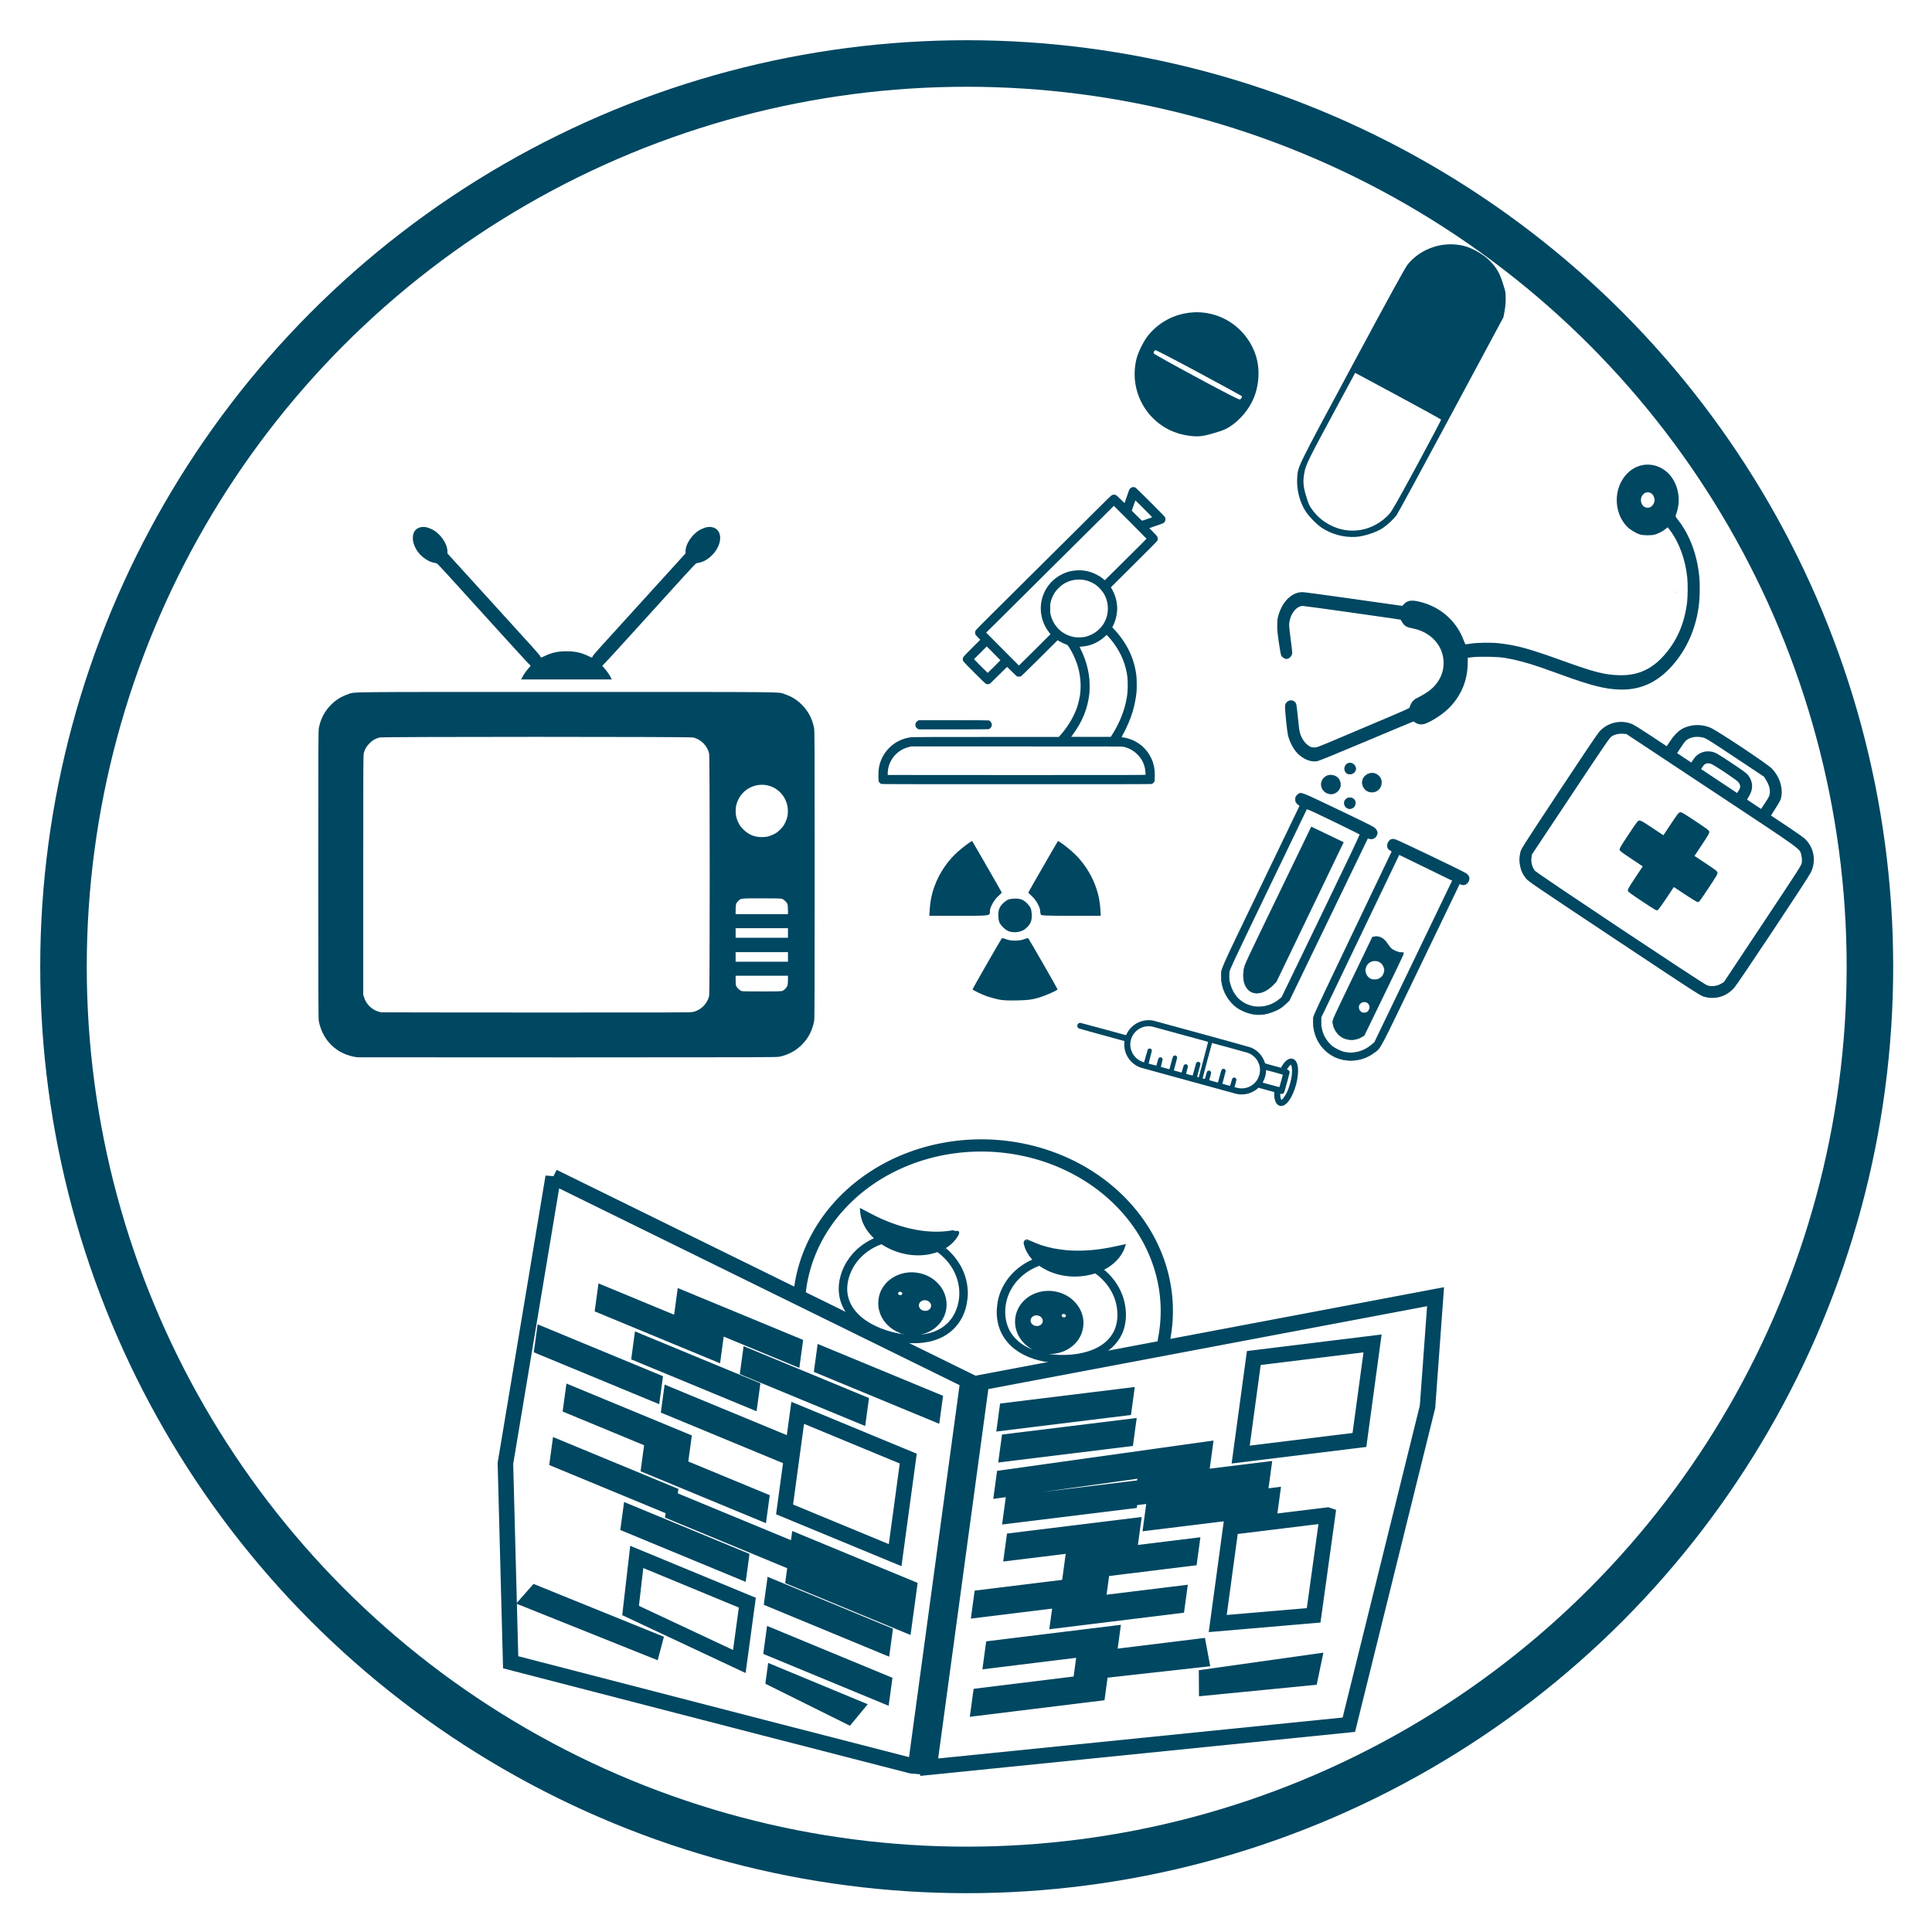
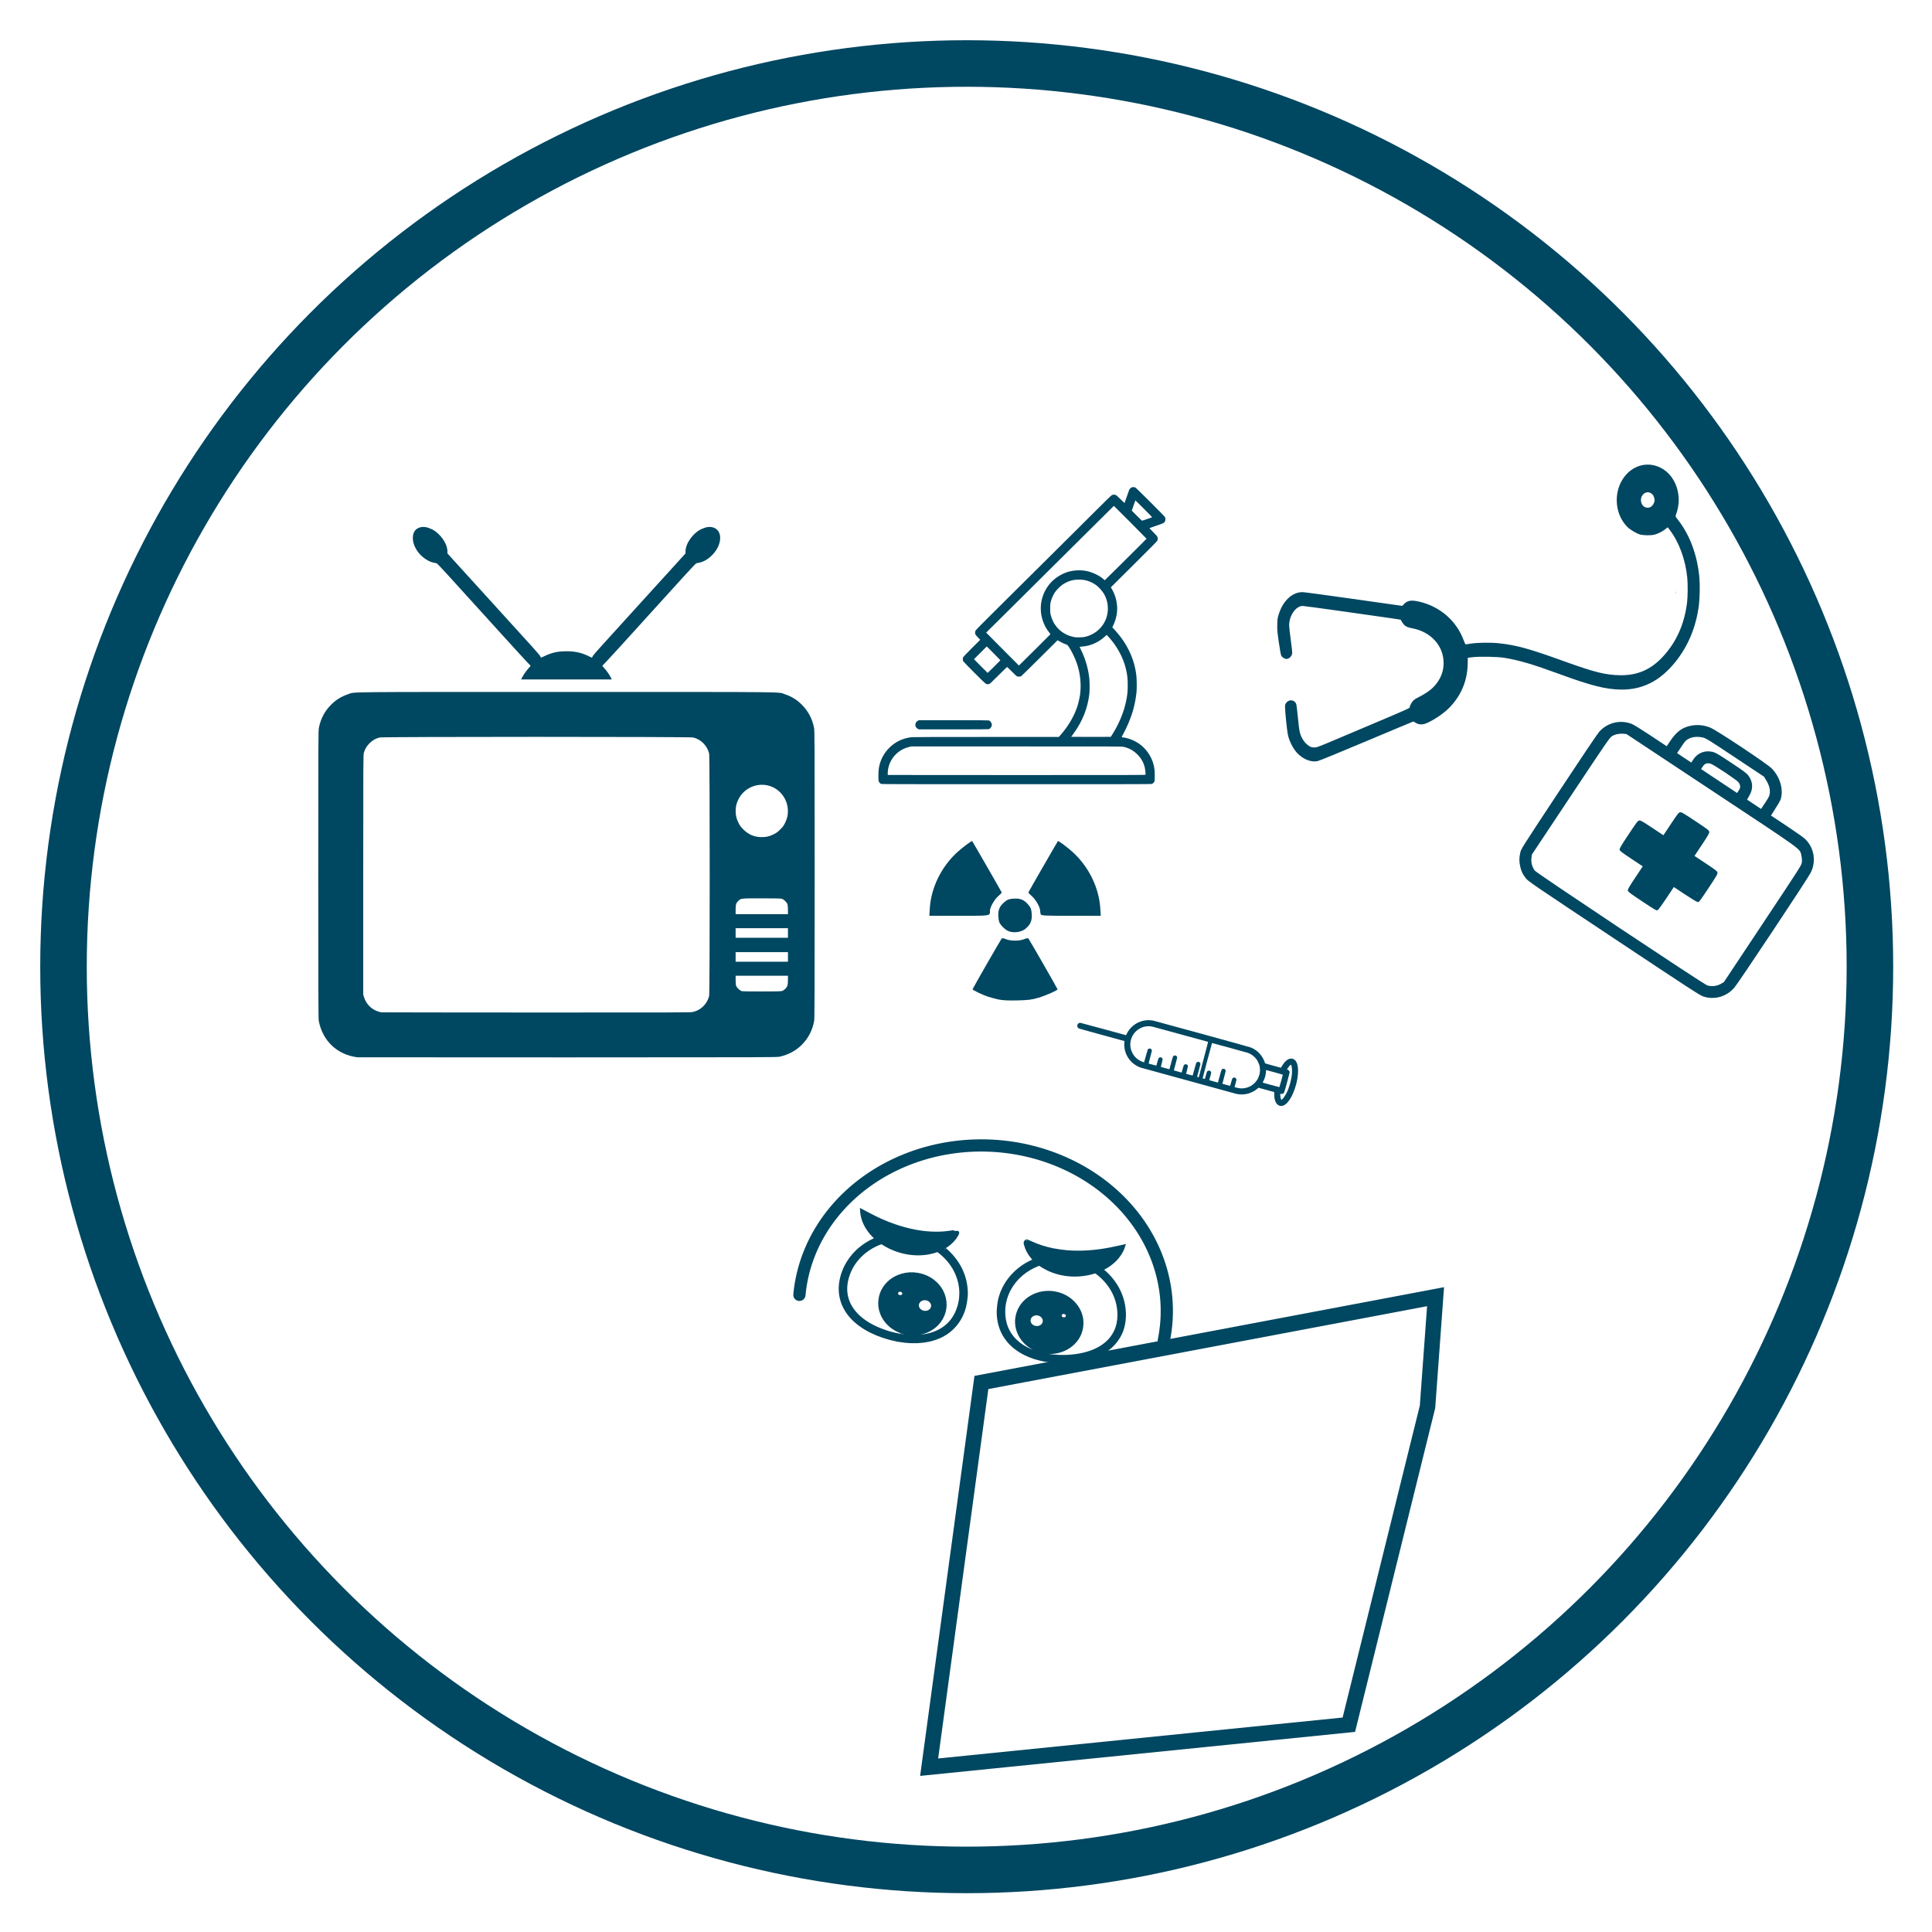
<svg xmlns="http://www.w3.org/2000/svg" xmlns:ns1="http://sodipodi.sourceforge.net/DTD/sodipodi-0.dtd" xmlns:ns2="http://www.inkscape.org/namespaces/inkscape" xmlns:xlink="http://www.w3.org/1999/xlink" version="1.1" id="svg132" width="460" height="460" viewBox="0 0 460 460" ns1:docname="tv e giornale.svg" xml:space="preserve" ns2:version="1.2.2 (732a01da63, 2022-12-09)" ns2:export-filename="2.png" ns2:export-xdpi="150" ns2:export-ydpi="150">
  <defs id="defs136">
    <linearGradient ns2:collect="always" id="linearGradient6195">
      <stop style="stop-color:#000000;stop-opacity:1;" offset="0" id="stop6191" />
      <stop style="stop-color:#000000;stop-opacity:0;" offset="1" id="stop6193" />
    </linearGradient>
    <style type="text/css" id="style302">
    .fil0 {fill:#1B1C1F}
    .fil1 {fill:#1B1C1F;fill-rule:nonzero}
  </style>
    <linearGradient ns2:collect="always" xlink:href="#linearGradient6195" id="linearGradient6197" x1="183.03" y1="638.076" x2="1859.285" y2="638.076" gradientUnits="userSpaceOnUse" />
    <pattern id="EMFhbasepattern" patternUnits="userSpaceOnUse" width="6" height="6" x="0" y="0" />
    <pattern id="EMFhbasepattern-6" patternUnits="userSpaceOnUse" width="6" height="6" x="0" y="0" />
    <pattern id="EMFhbasepattern-9" patternUnits="userSpaceOnUse" width="6" height="6" x="0" y="0" />
    <pattern id="EMFhbasepattern-8" patternUnits="userSpaceOnUse" width="6" height="6" x="0" y="0" />
    <pattern id="EMFhbasepattern-68" patternUnits="userSpaceOnUse" width="6" height="6" x="0" y="0" />
    <pattern id="EMFhbasepattern-4" patternUnits="userSpaceOnUse" width="6" height="6" x="0" y="0" />
    <pattern id="EMFhbasepattern-46" patternUnits="userSpaceOnUse" width="6" height="6" x="0" y="0" />
    <pattern id="EMFhbasepattern-3" patternUnits="userSpaceOnUse" width="6" height="6" x="0" y="0" />
    <linearGradient ns2:collect="always" xlink:href="#linearGradient1415" id="linearGradient1020" gradientUnits="userSpaceOnUse" x1="183.03" y1="638.076" x2="1859.285" y2="638.076" gradientTransform="matrix(0.115,0.055,-0.055,0.115,314.144,173.05)" />
    <linearGradient ns2:collect="always" id="linearGradient1415">
      <stop style="stop-color:#004761;stop-opacity:1;" offset="0" id="stop1411" />
      <stop style="stop-color:#000000;stop-opacity:0;" offset="1" id="stop1413" />
    </linearGradient>
    <pattern id="EMFhbasepattern-67" patternUnits="userSpaceOnUse" width="6" height="6" x="0" y="0" />
  </defs>
  <ns1:namedview id="namedview134" pagecolor="#ffffff" bordercolor="#000000" borderopacity="0.25" ns2:showpageshadow="2" ns2:pageopacity="0.0" ns2:pagecheckerboard="0" ns2:deskcolor="#d1d1d1" showgrid="false" ns2:zoom="0.61135275" ns2:cx="129.22163" ns2:cy="409.74707" ns2:window-width="1388" ns2:window-height="1040" ns2:window-x="279" ns2:window-y="12" ns2:window-maximized="0" ns2:current-layer="layer1" />
  <g ns2:groupmode="layer" id="layer2" ns2:label="Image 1">
    <path style="fill:#004761;fill-opacity:1;stroke-width:0.088" d="m 85.08,251.734 c -4.795,-0.607 -8.281,-3.906 -9.189,-8.696 -0.089,-0.472 -0.112,-7.45 -0.112,-34.81 0,-32.514 0.008,-34.258 0.157,-34.99 0.44,-2.161 1.393,-3.95 2.909,-5.464 1.185,-1.182 2.427,-1.946 4.051,-2.49 1.721,-0.576 -2.573,-0.532 51.978,-0.532 54.551,0 50.258,-0.044 51.978,0.532 1.624,0.544 2.866,1.308 4.051,2.49 1.517,1.514 2.469,3.302 2.909,5.464 0.149,0.732 0.157,2.476 0.157,34.99 0,27.36 -0.022,34.338 -0.112,34.81 -0.443,2.336 -1.397,4.174 -2.982,5.749 -1.407,1.398 -3.053,2.284 -5.198,2.8 -0.63,0.152 -2.783,0.159 -50.496,0.169 -27.411,0.006 -49.957,-0.004 -50.102,-0.022 z m 79.847,-10.778 c 1.906,-0.4 3.443,-1.897 3.917,-3.816 0.178,-0.719 0.178,-57.016 0,-57.735 -0.466,-1.886 -1.957,-3.38 -3.808,-3.817 -0.826,-0.195 -73.795,-0.196 -74.621,-6.8e-4 -0.97,0.229 -1.674,0.625 -2.406,1.354 -0.704,0.701 -1.076,1.314 -1.364,2.249 -0.155,0.502 -0.161,1.624 -0.161,29.082 v 28.561 l 0.195,0.614 c 0.52,1.642 1.76,2.883 3.403,3.406 0.241,0.077 0.557,0.155 0.702,0.175 0.145,0.019 16.748,0.04 36.896,0.047 31.92,0.01 36.712,-0.005 37.247,-0.117 z m 21.51,-5.108 c 0.46,-0.246 0.938,-0.801 1.07,-1.241 0.056,-0.187 0.102,-0.779 0.102,-1.317 v -0.977 h -6.23 -6.23 l 0.002,1.075 c 0.002,0.852 0.035,1.148 0.163,1.429 0.202,0.446 0.881,1.05 1.308,1.166 0.202,0.054 2.061,0.083 4.888,0.074 4.529,-0.014 4.565,-0.016 4.926,-0.209 z m 1.172,-8.01 v -1.141 h -6.23 -6.23 v 1.141 1.141 h 6.23 6.23 z m 0,-5.703 v -1.141 h -6.23 -6.23 v 1.141 1.141 h 6.23 6.23 z m -6.8e-4,-5.462 c 0,-0.543 -0.044,-1.145 -0.096,-1.338 -0.126,-0.462 -0.869,-1.193 -1.361,-1.34 -0.265,-0.079 -1.541,-0.108 -4.788,-0.108 -4.939,0 -4.952,6.8e-4 -5.559,0.591 -0.543,0.527 -0.651,0.876 -0.653,2.107 l -0.002,1.075 h 6.23 6.23 z m -4.869,-17.482 c 0.338,-0.07 0.989,-0.313 1.448,-0.54 0.69,-0.341 0.963,-0.541 1.591,-1.169 0.637,-0.637 0.821,-0.889 1.156,-1.587 0.535,-1.112 0.713,-1.961 0.652,-3.103 -0.152,-2.84 -2.161,-5.228 -4.883,-5.805 -2.782,-0.59 -5.628,0.785 -6.89,3.328 -0.469,0.945 -0.659,1.746 -0.659,2.777 0,1.043 0.189,1.838 0.668,2.808 0.34,0.689 0.542,0.964 1.165,1.587 1.233,1.233 2.62,1.815 4.35,1.827 0.434,0.003 1.066,-0.052 1.404,-0.123 z m -58.403,-37.928 c 0.334,-0.657 1.008,-1.607 1.594,-2.249 0.411,-0.449 0.449,-0.522 0.315,-0.596 -0.12,-0.067 -5.238,-5.639 -7.598,-8.271 -0.262,-0.292 -1.23,-1.361 -2.151,-2.374 -1.641,-1.805 -5.305,-5.842 -9.99,-11.007 -1.294,-1.426 -2.439,-2.619 -2.545,-2.651 -0.106,-0.032 -0.429,-0.101 -0.719,-0.152 -1.177,-0.209 -2.754,-1.267 -3.647,-2.446 -0.918,-1.212 -1.357,-2.455 -1.294,-3.659 0.063,-1.195 0.636,-1.974 1.68,-2.284 0.799,-0.237 1.663,-0.114 2.749,0.391 2.027,0.943 3.796,3.429 3.801,5.339 l 0.001,0.465 2.126,2.343 c 1.169,1.289 2.759,3.036 3.532,3.884 0.773,0.847 2.137,2.348 3.032,3.334 3.697,4.077 9.554,10.527 11.348,12.497 1.055,1.159 1.982,2.245 2.059,2.414 0.077,0.169 0.15,0.322 0.161,0.34 0.011,0.018 0.388,-0.145 0.836,-0.363 1.721,-0.835 3.18,-1.157 5.247,-1.157 2.067,0 3.525,0.321 5.247,1.157 0.449,0.218 0.825,0.381 0.836,0.363 0.011,-0.018 0.084,-0.171 0.161,-0.34 0.077,-0.169 1.004,-1.255 2.059,-2.414 1.794,-1.97 7.651,-8.42 11.348,-12.497 0.895,-0.986 2.259,-2.487 3.032,-3.334 0.773,-0.847 2.362,-2.595 3.532,-3.884 l 2.126,-2.343 6.8e-4,-0.465 c 0.004,-1.91 1.774,-4.396 3.801,-5.339 1.086,-0.505 1.95,-0.628 2.749,-0.391 1.727,0.513 2.21,2.535 1.131,4.742 -0.873,1.786 -2.766,3.359 -4.391,3.648 -0.29,0.051 -0.613,0.12 -0.72,0.152 -0.106,0.032 -1.449,1.442 -2.983,3.134 -1.534,1.691 -4.685,5.163 -7.002,7.714 -2.316,2.551 -4.429,4.882 -4.694,5.179 -2.175,2.432 -7.482,8.21 -7.604,8.278 -0.133,0.075 -0.095,0.147 0.315,0.596 0.587,0.642 1.26,1.592 1.594,2.249 l 0.257,0.505 h -10.795 -10.795 z" id="path882" />
    <g ns2:groupmode="layer" id="layer2-9" ns2:label="Image 1" transform="matrix(0.64,0,0,0.64,80.313,178.284)">
      <g ns2:label="Layer 1" id="layer1-5" transform="matrix(2.245,0.305,-0.305,2.245,-1776.693,-1520.653)" style="fill:#004761;fill-opacity:0;stroke:#004761;stroke-width:2.55;stroke-dasharray:none;stroke-opacity:1">
-         <path ns2:connector-curvature="0" style="fill:#004761;fill-opacity:0;fill-rule:nonzero;stroke:#004761;stroke-width:2.55;stroke-dasharray:none;stroke-opacity:1" d="m 912,624.375 -1.438,47.688 5.248,32.242 42.471,5.039 25,2.938 0.719,-0.031 v -63.875 l -72,-24 z" id="path3880" ns1:nodetypes="ccccccccc" />
        <path ns2:connector-curvature="0" style="fill:#004761;fill-opacity:0;fill-rule:nonzero;stroke:#004761;stroke-width:2.55;stroke-dasharray:none;stroke-opacity:1" d="m 1058.219,624.375 -72,24 v 63.75 l 67.352,-16.188 5.773,-53.469 z" id="path3882" ns1:nodetypes="cccccc" />
-         <path style="fill:#004761;fill-opacity:0;fill-rule:nonzero;stroke:#004761;stroke-width:2.55;stroke-dasharray:none;stroke-opacity:1" d="m 153,85.008 -19,5 v 16 l 19,-5 z m -113,8 v 2 l 19,5 v -2 z m -13,1 v 2 l 19,5 v -2 z m 37,5 v 2 l 19,5 v -2 z m 50,0 -19,5 v 2 l 19,-5 z m -80,2 v 2 l 19,5 v -2 z m 18,0 v 2 l 19,5 v -2 z m -34,1 v 2 l 19,5 v -2 z m 97,2 -19,5 v 2 l 19,-5 z m 13,2 -32,9 v 2 l 32,-9 z m 10,2 -19,5 v 2 l 19,-5 z m -98,1 v 2 l 19,5 v -2 z m 21,0 v 16 l 19,5 v -16 z m -37,2 v 2 l 19,5 v -2 z m 116,1 -19,5 v 2 l 19,-5 z m 9.469,1.938 L 134,118.008 v 16 l 15.426,-3.453 0.043,-16.609 z M 117,114.008 l -19,5 v 2 l 19,-5 z m -79,5 v 2 l 19,5 v -2 z m -15,1 v 2 l 19,5 v -2 z m 95,0 -19,5 v 2 l 19,-5 z m 10,2 -19,5 v 2 l 19,-5 z m -85,4 v 2 l 19,5 v -2 z m -7,3 v 2 l 19,5 v -2 z m 28,1 v 2 l 19,5 v -2 z m 50,0 -19,5 v 2 l 19,-5 z m 13,0 -19,5 v 2 l 19,-5 z m -63,4 v 2 l 19,5 v -2 z m -26,2 0.178,8.855 L 57,150.758 v -9.75 z m 23,2 v 2 l 19,5 v -2 z m 56,0 -19,5 v 2 l 19,-5 z m 33.438,0.125 -17.062,4.812 0.25,1.75 16.625,-3.938 z m -19.031,0.031 L 113,143.008 v 2 l 19.086,-4.789 z m -109.045,5.979 -0.883,1.326 21.125,5.303 0.176,-1.414 z M 62,146.008 v 2 l 19,5 v -2 z m 54,0 -19,5 v 2 l 19,-5 z m -53,6 v 0.875 l 12.871,4.352 0.973,-1.57 z" transform="translate(896,548.367)" id="path4006" ns2:connector-curvature="0" ns1:nodetypes="ccccccccccccccccccccccccccccccccccccccccccccccccccccccccccccccccccccccccccccccccccccccccccccccccccccccccccccccccccccccccccccccccccccccccccccccccccccccccccccccccccccccccccccccccccccc" />
      </g>
      <path style="fill:#004761;fill-opacity:1;stroke:#004761;stroke-width:2.166;stroke-dasharray:none;stroke-opacity:1" d="m 209.069,219.59 c -0.866,-0.145 -2.45,-0.501 -3.519,-0.79 -6.603,-1.787 -11.892,-4.972 -14.901,-8.975 -2.047,-2.723 -3.074,-5.8 -3.033,-9.088 0.033,-2.635 0.759,-5.439 2.085,-8.049 0.896,-1.764 2.406,-3.798 3.891,-5.238 2.115,-2.053 4.839,-3.79 7.488,-4.776 0.313,-0.116 0.571,-0.222 0.573,-0.236 0.002,-0.013 -0.204,-0.195 -0.458,-0.403 -2.343,-1.922 -4.176,-4.485 -5.026,-7.026 -0.174,-0.519 -0.484,-1.833 -0.513,-2.172 l -0.014,-0.162 0.243,0.127 c 0.134,0.07 0.764,0.402 1.4,0.737 3.647,1.923 6.57,3.21 9.894,4.358 5.353,1.849 10.57,2.808 15.411,2.832 2.273,0.011 4.004,-0.128 6.392,-0.514 0.69,-0.112 1.268,-0.187 1.284,-0.169 0.057,0.068 -0.527,1.081 -0.947,1.643 -1.075,1.438 -2.476,2.623 -4.199,3.553 -0.361,0.195 -0.658,0.36 -0.658,0.366 -0.001,0.007 0.282,0.229 0.628,0.496 2.684,2.067 4.975,4.869 6.401,7.83 1.305,2.708 1.963,5.55 1.998,8.629 0.008,0.731 -0.018,1.044 -0.212,2.478 -0.268,1.978 -0.521,2.986 -1.163,4.609 -1.351,3.419 -3.924,6.32 -7.127,8.033 -4.28,2.29 -9.733,2.943 -15.919,1.907 z m 3.17,-0.52 c 6.756,0.505 12.27,-1.22 15.871,-4.965 2.756,-2.866 4.389,-7.192 4.379,-11.604 -0.013,-6.152 -3.15,-12.1 -8.438,-16.003 -0.623,-0.46 -0.636,-0.467 -0.779,-0.406 -0.557,0.238 -2.089,0.677 -3.027,0.867 -5.522,1.12 -11.723,-0.088 -16.757,-3.265 l -0.916,-0.578 -0.544,0.197 c -5.791,2.096 -10.294,6.411 -12.301,11.788 -0.891,2.387 -1.26,4.824 -1.066,7.038 0.576,6.574 5.875,11.993 14.698,15.031 1.853,0.638 3.304,1.024 5.463,1.455 0.587,0.117 2.691,0.391 3.417,0.445 z m -0.671,-2.203 c -3.996,-0.86 -7.264,-3.554 -8.602,-7.091 -0.63,-1.664 -0.792,-3.096 -0.551,-4.867 0.188,-1.389 0.575,-2.519 1.249,-3.654 1.403,-2.363 3.644,-4.065 6.458,-4.905 1.843,-0.55 3.714,-0.657 5.675,-0.325 2.951,0.5 5.515,1.94 7.342,4.124 0.82,0.98 1.357,1.902 1.811,3.11 1.208,3.21 0.7,6.713 -1.372,9.45 -1.155,1.526 -2.828,2.786 -4.724,3.561 -1.389,0.567 -3.081,0.886 -4.656,0.878 -0.724,-0.004 -1.959,-0.135 -2.63,-0.28 z m 7.775,-6.723 c 2.351,-0.43 3.425,-2.945 2.019,-4.729 -0.382,-0.485 -0.736,-0.769 -1.279,-1.028 -0.384,-0.183 -0.501,-0.215 -1.041,-0.289 -0.541,-0.073 -0.662,-0.073 -1.081,6.2e-4 -2.166,0.383 -3.295,2.45 -2.351,4.304 0.324,0.637 0.943,1.195 1.672,1.507 0.549,0.235 1.476,0.34 2.06,0.233 z m -9.454,-5.853 c 0.608,-0.116 1.194,-0.653 1.348,-1.235 0.155,-0.585 -0.096,-1.277 -0.614,-1.698 -1.022,-0.83 -2.558,-0.462 -3.012,0.721 -0.249,0.651 0.087,1.537 0.738,1.939 0.473,0.293 0.971,0.381 1.54,0.272 z m 53.78,22.712 c -5.876,-1.049 -10.423,-3.361 -13.434,-6.831 -2.022,-2.33 -3.232,-5.012 -3.665,-8.116 -0.233,-1.673 -0.238,-2.889 -0.02,-4.771 0.187,-1.608 0.38,-2.527 0.804,-3.815 1.875,-5.698 6.49,-10.442 12.421,-12.768 l 0.682,-0.268 -0.533,-0.517 c -1.355,-1.315 -2.368,-2.796 -3.019,-4.409 -0.25,-0.621 -0.577,-1.868 -0.504,-1.919 0.019,-0.014 0.624,0.245 1.342,0.575 2.748,1.262 5.269,2.083 8.35,2.72 1.287,0.266 4.066,0.657 5.343,0.751 4.563,0.337 8.988,0.134 13.86,-0.637 1.78,-0.282 3.072,-0.537 6.169,-1.22 l 0.27,-0.059 -0.061,0.176 c -0.034,0.097 -0.207,0.452 -0.385,0.791 -1.49,2.825 -4.143,5.15 -7.627,6.681 l -0.447,0.196 0.625,0.478 c 3.313,2.538 5.798,5.836 7.193,9.547 1.24,3.3 1.596,7.038 0.974,10.234 -0.257,1.318 -0.543,2.238 -1.058,3.393 -0.746,1.675 -2.076,3.477 -3.534,4.789 -2.496,2.244 -5.908,3.857 -10.049,4.752 -3.001,0.648 -6.649,0.889 -10.095,0.665 -0.787,-0.051 -2.957,-0.303 -3.602,-0.417 z m 3.145,-0.527 c 2.7,0.208 5.33,0.139 7.906,-0.207 8.371,-1.123 13.995,-5.006 15.901,-10.978 1.091,-3.419 0.874,-7.777 -0.573,-11.538 -1.424,-3.7 -4.055,-7.044 -7.462,-9.484 l -0.418,-0.299 -0.929,0.279 c -5.546,1.665 -11.508,1.271 -16.534,-1.093 -1.036,-0.487 -2.304,-1.231 -3.058,-1.793 l -0.313,-0.234 -0.235,0.073 c -0.445,0.138 -1.683,0.651 -2.363,0.981 -4.548,2.205 -8.079,5.849 -9.92,10.237 -1.136,2.707 -1.594,5.553 -1.364,8.477 0.345,4.393 2.219,7.944 5.654,10.715 2.52,2.033 6.002,3.56 9.899,4.343 0.921,0.185 2.832,0.447 3.811,0.524 z m -4.352,-2.707 c -2.7,-0.576 -5.108,-2.008 -6.804,-4.046 -0.794,-0.954 -1.343,-1.894 -1.792,-3.067 -1.768,-4.624 0.16,-9.782 4.602,-12.314 5.098,-2.905 11.8,-1.753 15.537,2.67 2.593,3.068 3.204,6.988 1.655,10.612 -0.988,2.313 -3.095,4.346 -5.631,5.432 -2.371,1.016 -4.992,1.262 -7.568,0.712 z m -1.558,-7.988 c 1.455,-0.266 2.531,-1.393 2.623,-2.747 0.089,-1.308 -0.722,-2.516 -2.075,-3.094 -0.213,-0.091 -0.475,-0.152 -0.885,-0.207 -0.498,-0.068 -0.647,-0.067 -1.023,-0.002 -0.61,0.105 -1.01,0.273 -1.499,0.63 -0.746,0.544 -1.136,1.23 -1.207,2.123 -0.087,1.087 0.474,2.156 1.457,2.777 0.548,0.346 0.826,0.439 1.56,0.523 0.531,0.06 0.706,0.06 1.05,-0.003 z m 9.777,-3.212 c 0.461,-0.08 0.97,-0.405 1.198,-0.766 0.417,-0.658 0.336,-1.408 -0.216,-2.012 -0.814,-0.889 -2.331,-0.806 -3.003,0.165 -0.147,0.212 -0.187,0.326 -0.234,0.666 -0.048,0.352 -0.041,0.456 0.054,0.732 0.297,0.855 1.249,1.381 2.201,1.216 z" id="path2459" ns1:nodetypes="sssssssccsscssssscssssssssssssssssscsssssssscsssscsssssssssssssssssscssscscsssssssscccscsssccsscccssscssscssssssccsssssccsssscssssssssssccs" />
      <path style="opacity:1;fill:none;fill-opacity:1;stroke:#004761;stroke-width:4.545;stroke-linecap:round;stroke-linejoin:bevel;stroke-miterlimit:400;stroke-dasharray:none;stroke-opacity:1;paint-order:stroke fill markers" id="path5467" ns1:type="arc" ns1:cx="-258.09052" ns1:cy="-188.72809" ns1:rx="68.428696" ns1:ry="61.05537" ns1:start="0" ns1:end="3.2409051" ns1:open="true" ns1:arc-type="arc" d="m -189.662,-188.728 a 68.429,61.055 0 0 1 -36.195,53.857 68.429,61.055 0 0 1 -70.294,-3.117 68.429,61.055 0 0 1 -30.031,-56.794" transform="matrix(-0.997,-0.08,0.091,-0.996,0,0)" />
    </g>
  </g>
  <g ns2:groupmode="layer" ns2:label="Image" id="g138">
    <g id="g8" style="fill:#004761;fill-opacity:1;stroke:#000000;stroke-width:2;stroke-dasharray:none;stroke-opacity:1" transform="matrix(0.55,0,0,0.55,238.426,105.022)" />
-     <path style="fill:#004761;fill-opacity:1;stroke-width:0.158" d="m 358.43,69.55 c 0.142,1.396 0.075,3.056 -0.178,4.415 l -0.292,1.569 -12.462,23.216 c -6.854,12.769 -12.699,23.534 -12.99,23.924 -0.701,0.941 -2.102,2.245 -3.28,3.055 -1.451,0.997 -4.485,1.988 -6.446,2.106 -2.782,0.166 -5.769,-0.634 -8.069,-2.162 -1.314,-0.873 -3.259,-2.914 -4.053,-4.253 -1.307,-2.205 -1.978,-5.06 -1.802,-7.669 0.187,-2.772 -0.25,-1.879 13.093,-26.717 8.717,-16.225 12.661,-23.411 13.225,-24.097 3.174,-3.854 8.448,-5.595 13.333,-4.401 1.987,0.486 4.745,2.056 6.152,3.502 1.639,1.685 2.321,2.827 3.088,5.163 0.351,1.071 0.657,2.128 0.68,2.347 z m -25.562,24.711 -10.208,-5.493 -5.192,9.624 c -5.822,10.79 -6.541,12.251 -6.868,13.945 -0.421,2.185 -0.341,3.385 0.384,5.778 0.579,1.907 0.717,2.217 1.421,3.195 1.151,1.596 2.439,2.712 4.238,3.669 4.752,2.53 10.413,1.48 14.167,-2.627 0.579,-0.634 2.225,-3.531 6.567,-11.564 3.187,-5.895 5.773,-10.789 5.747,-10.876 -0.026,-0.087 -4.641,-2.629 -10.256,-5.651 z m -33.369,-7.482 c 0.383,2.604 0.036,5.478 -0.956,7.917 -1.12,2.754 -3.321,5.378 -5.839,6.962 -0.937,0.589 -1.492,0.812 -3.599,1.445 -2.923,0.878 -4.112,0.974 -6.669,0.54 -8.492,-1.441 -13.932,-9.831 -11.833,-18.249 0.373,-1.495 1.631,-4.058 2.614,-5.327 4.39,-5.664 12.277,-7.361 18.617,-4.006 4.064,2.15 7.011,6.272 7.665,10.719 z m -13.997,1.991 c -5.588,-3.008 -10.265,-5.437 -10.394,-5.398 -0.299,0.09 -0.508,0.475 -0.419,0.772 0.038,0.127 4.597,2.669 10.13,5.65 7.225,3.892 10.155,5.391 10.395,5.319 0.281,-0.084 0.532,-0.515 0.465,-0.798 -0.009,-0.042 -4.59,-2.537 -10.177,-5.545 z" id="path944" />
    <path style="display:inline;fill:#004761;fill-opacity:1;stroke-width:0.047" d="m 209.823,186.654 c -0.219,-0.096 -0.444,-0.306 -0.56,-0.522 -0.095,-0.178 -0.106,-0.276 -0.121,-1.098 -0.031,-1.777 0.164,-2.919 0.729,-4.258 0.668,-1.584 1.934,-3.047 3.455,-3.991 1.1,-0.683 2.461,-1.137 3.805,-1.267 0.356,-0.035 5.926,-0.051 17.741,-0.051 h 17.222 l 0.329,-0.368 c 1.8,-2.014 3.217,-4.375 4.023,-6.702 0.238,-0.688 0.577,-2.09 0.69,-2.855 0.356,-2.408 0.105,-5.07 -0.709,-7.501 -0.476,-1.422 -1.34,-3.179 -2.068,-4.204 -0.177,-0.249 -0.236,-0.297 -0.458,-0.367 -0.373,-0.118 -1.303,-0.557 -1.724,-0.812 l -0.367,-0.223 -4.225,4.205 c -2.324,2.313 -4.314,4.263 -4.423,4.334 -0.171,0.111 -0.248,0.129 -0.555,0.128 -0.243,-3e-4 -0.403,-0.026 -0.504,-0.081 -0.081,-0.044 -0.625,-0.562 -1.207,-1.15 -0.583,-0.589 -1.082,-1.07 -1.109,-1.07 -0.027,0 -0.947,0.895 -2.045,1.988 -1.602,1.596 -2.033,2 -2.186,2.051 -0.277,0.091 -0.634,0.075 -0.855,-0.04 -0.238,-0.123 -5.174,-5.059 -5.341,-5.341 -0.158,-0.268 -0.165,-0.727 -0.014,-1.009 0.057,-0.107 0.963,-1.049 2.074,-2.158 l 1.972,-1.968 -0.563,-0.574 c -0.602,-0.613 -0.667,-0.728 -0.667,-1.169 -1.9e-4,-0.151 0.041,-0.295 0.13,-0.458 0.095,-0.173 1.311,-1.41 4.452,-4.528 2.377,-2.359 7.537,-7.483 11.467,-11.386 3.93,-3.903 7.362,-7.311 7.627,-7.573 0.265,-0.262 2.329,-2.32 4.588,-4.572 3.089,-3.081 4.158,-4.118 4.314,-4.189 0.254,-0.115 0.686,-0.126 0.933,-0.023 0.111,0.046 0.523,0.419 1.113,1.006 0.515,0.513 0.951,0.919 0.967,0.902 0.024,-0.024 0.834,-2.328 1.077,-3.063 0.074,-0.224 0.355,-0.532 0.578,-0.633 0.252,-0.115 0.658,-0.114 0.905,0.002 0.235,0.11 6.871,6.739 7.05,7.042 0.158,0.268 0.165,0.727 0.015,1.009 -0.226,0.425 -0.294,0.458 -2.472,1.185 -0.685,0.229 -1.246,0.429 -1.246,0.445 0,0.016 0.405,0.436 0.899,0.933 0.624,0.627 0.929,0.969 0.996,1.117 0.118,0.261 0.127,0.639 0.022,0.903 -0.06,0.15 -1.31,1.418 -5.583,5.667 l -5.506,5.474 0.292,0.506 c 0.669,1.161 1.057,2.425 1.19,3.877 0.137,1.492 -0.227,3.299 -0.958,4.762 l -0.185,0.37 0.472,0.508 c 3.016,3.249 4.763,6.883 5.256,10.93 0.108,0.887 0.13,3.12 0.04,4.036 -0.139,1.419 -0.485,3.165 -0.903,4.571 -0.519,1.742 -1.433,3.887 -2.361,5.542 -0.344,0.614 -0.351,0.581 0.135,0.638 0.695,0.081 1.703,0.39 2.469,0.757 1.601,0.767 2.843,1.901 3.775,3.448 0.657,1.09 1.049,2.269 1.186,3.571 0.062,0.592 0.06,2.389 -0.003,2.617 -0.064,0.232 -0.346,0.545 -0.59,0.656 -0.183,0.083 -1.336,0.086 -32.263,0.086 -26.344,-6e-4 -32.099,-0.012 -32.216,-0.063 z m 62.921,-2.196 c 0.046,-0.121 -0.067,-1.238 -0.171,-1.683 -0.286,-1.226 -0.859,-2.243 -1.779,-3.156 -0.957,-0.951 -2,-1.521 -3.308,-1.808 -0.389,-0.085 -1.213,-0.088 -25.472,-0.088 h -25.07 l -0.501,0.127 c -0.592,0.151 -0.988,0.295 -1.458,0.531 -2.117,1.066 -3.499,3.172 -3.614,5.506 -0.017,0.335 -0.021,0.618 -0.01,0.629 0.011,0.011 13.82,0.02 30.686,0.02 28.359,0 30.668,-0.006 30.696,-0.078 z m -7.737,-9.869 c 1.479,-2.367 2.615,-5.165 3.124,-7.693 0.296,-1.469 0.371,-2.212 0.375,-3.704 0.004,-1.67 -0.103,-2.605 -0.468,-4.083 -0.665,-2.694 -2.211,-5.473 -4.246,-7.631 l -0.301,-0.32 -0.435,0.404 c -1.506,1.398 -3.514,2.271 -5.48,2.381 -0.268,0.015 -0.498,0.044 -0.511,0.064 -0.013,0.02 0.104,0.29 0.258,0.6 1.066,2.139 1.753,4.452 2.028,6.827 0.101,0.875 0.115,2.877 0.026,3.68 -0.392,3.52 -1.665,6.699 -3.878,9.684 -0.248,0.334 -0.451,0.621 -0.451,0.637 0,0.016 2.121,0.024 4.712,0.017 l 4.712,-0.012 z m -28.316,-15.864 c 0.826,-0.812 1.502,-1.496 1.502,-1.52 0,-0.023 -0.732,-0.774 -1.626,-1.669 l -1.626,-1.626 -1.518,1.519 -1.518,1.519 0.308,0.32 c 0.865,0.901 2.923,2.956 2.948,2.945 0.016,-0.007 0.705,-0.677 1.532,-1.489 z m 9.662,-3.966 c 2.054,-2.04 3.741,-3.727 3.749,-3.748 0.008,-0.021 -0.118,-0.205 -0.281,-0.409 -0.73,-0.916 -1.181,-1.752 -1.56,-2.896 -1.289,-3.889 0.209,-8.192 3.63,-10.426 0.555,-0.362 1.544,-0.848 2.106,-1.034 1.577,-0.522 3.499,-0.602 5.053,-0.21 1.335,0.336 2.834,1.094 3.698,1.87 0.148,0.133 0.284,0.241 0.303,0.241 0.019,0 1.735,-1.694 3.815,-3.765 2.079,-2.071 4.309,-4.288 4.955,-4.926 0.646,-0.639 1.17,-1.176 1.163,-1.194 -0.026,-0.074 -7.744,-7.828 -7.779,-7.815 -0.035,0.013 -6.634,6.559 -15.427,15.306 -1.998,1.987 -5.384,5.356 -7.526,7.485 -2.141,2.13 -4.695,4.663 -5.674,5.628 l -1.78,1.756 3.893,3.92 c 2.141,2.156 3.901,3.921 3.91,3.923 0.009,0.002 1.697,-1.666 3.751,-3.707 z m 11.877,-3.104 c 2.581,-0.561 4.587,-2.408 5.288,-4.868 0.467,-1.638 0.3,-3.497 -0.447,-4.987 -0.497,-0.991 -1.43,-2.058 -2.296,-2.628 -1.223,-0.804 -2.454,-1.177 -3.882,-1.175 -1.449,0.002 -2.64,0.365 -3.887,1.184 -0.526,0.346 -1.458,1.278 -1.813,1.814 -0.513,0.775 -0.877,1.634 -1.069,2.524 -0.067,0.312 -0.085,0.608 -0.084,1.393 0.001,0.925 0.011,1.034 0.13,1.511 0.278,1.106 0.749,2.044 1.449,2.887 1.051,1.264 2.557,2.111 4.259,2.397 0.502,0.084 1.862,0.054 2.35,-0.052 z m 14.923,-28.083 c 0.648,-0.215 1.171,-0.408 1.163,-0.43 -0.035,-0.094 -3.959,-4.027 -3.988,-3.997 -0.018,0.018 -0.218,0.576 -0.443,1.24 l -0.41,1.207 1.203,1.203 c 0.661,0.662 1.224,1.195 1.25,1.186 0.026,-0.01 0.577,-0.194 1.225,-0.409 z m -54.602,49.975 c -0.809,-0.376 -0.814,-1.542 -0.01,-1.943 l 0.251,-0.125 8.217,3e-4 c 5.802,0 8.273,0.015 8.407,0.052 0.384,0.105 0.736,0.607 0.736,1.048 0,0.439 -0.348,0.922 -0.743,1.032 -0.127,0.035 -2.706,0.051 -8.397,0.051 h -8.214 l -0.246,-0.115 z" id="path3543" />
    <path style="fill:#004761;fill-opacity:1;stroke-width:0.103" d="m 398.887,140.665 0.019,0.632 c 0.184,0.011 -0.163,-0.763 -0.019,-0.632 z m 5.623,3.303 c -0.632,5.193 -2.522,9.794 -5.597,13.621 -3.652,4.547 -7.851,6.678 -13.002,6.598 -3.59,-0.056 -7.091,-0.937 -14.442,-3.637 -6.425,-2.36 -9.533,-3.282 -13.181,-3.913 -1.593,-0.276 -5.867,-0.369 -7.629,-0.166 l -1.182,0.136 -0.021,1.332 c -0.063,4.07 -1.503,7.578 -4.297,10.481 -1.394,1.448 -3.918,3.148 -5.724,3.856 -0.807,0.316 -1.728,0.243 -2.383,-0.19 -0.248,-0.164 -0.491,-0.298 -0.54,-0.299 -0.049,-7.7e-4 -5.071,2.098 -11.159,4.663 -6.735,2.838 -11.315,4.711 -11.697,4.783 -1.518,0.287 -3.369,-0.449 -4.754,-1.889 -0.999,-1.039 -1.927,-2.845 -2.268,-4.413 -0.203,-0.935 -0.688,-5.696 -0.674,-6.618 0.008,-0.545 0.05,-0.678 0.314,-1.011 0.728,-0.918 2.083,-0.663 2.384,0.448 0.053,0.196 0.229,1.691 0.391,3.324 0.318,3.207 0.427,3.7 1.068,4.845 0.419,0.748 0.955,1.322 1.621,1.735 0.379,0.235 0.615,0.299 1.151,0.31 0.654,0.014 0.858,-0.064 6.878,-2.619 3.412,-1.448 8.374,-3.549 11.027,-4.667 3.472,-1.464 4.824,-2.082 4.827,-2.204 0.009,-0.314 0.377,-1.071 0.733,-1.507 0.194,-0.237 0.582,-0.547 0.863,-0.687 2.608,-1.305 3.92,-2.291 4.939,-3.708 1.045,-1.454 1.531,-2.891 1.557,-4.602 0.064,-4.107 -2.918,-7.482 -7.39,-8.364 -1.675,-0.33 -1.985,-0.556 -2.833,-2.061 -0.017,-0.03 -1.196,-0.2 -13.55,-1.952 -5.073,-0.719 -9.456,-1.312 -9.739,-1.317 -1.628,-0.03 -3.227,2.216 -3.264,4.579 -0.005,0.333 0.169,1.898 0.387,3.479 0.218,1.58 0.371,3.035 0.341,3.232 -0.111,0.723 -0.754,1.336 -1.39,1.326 -0.405,-0.006 -1.028,-0.41 -1.216,-0.79 -0.1,-0.2 -0.332,-1.47 -0.571,-3.122 -0.348,-2.405 -0.4,-2.979 -0.378,-4.215 0.023,-1.26 0.058,-1.542 0.305,-2.363 1.007,-3.338 3.255,-5.455 5.751,-5.416 0.362,0.006 4.991,0.624 10.287,1.375 5.296,0.751 10.485,1.484 11.531,1.629 l 1.901,0.264 0.364,-0.393 c 0.846,-0.913 1.792,-1.06 3.769,-0.585 4.948,1.189 8.813,4.598 10.519,9.28 0.229,0.63 0.362,0.864 0.486,0.857 0.093,-0.006 0.669,-0.088 1.28,-0.183 1.495,-0.233 4.819,-0.271 6.566,-0.076 4.293,0.479 7.181,1.277 15.512,4.284 7.311,2.639 9.871,3.276 13.374,3.331 4.133,0.064 7.367,-1.355 10.243,-4.496 3.187,-3.481 5.049,-7.677 5.689,-12.825 0.172,-1.38 0.194,-4.4 0.044,-5.913 -0.425,-4.281 -1.942,-8.426 -4.144,-11.319 l -0.508,-0.668 -0.598,0.464 c -0.713,0.554 -1.593,1.007 -2.446,1.26 -0.86,0.255 -2.798,0.232 -3.653,-0.043 -0.872,-0.281 -2.24,-1.107 -2.887,-1.744 -2.891,-2.844 -3.397,-7.831 -1.154,-11.359 3.611,-5.679 11.363,-4.173 13.061,2.538 0.497,1.964 0.37,3.929 -0.385,5.954 -0.127,0.339 -0.12,0.353 0.612,1.297 2.762,3.563 4.535,8.412 4.988,13.646 0.15,1.727 0.1,4.711 -0.106,6.405 z m -10.666,-25.496 c -0.166,-0.564 -0.389,-0.841 -0.889,-1.107 -1.019,-0.541 -2.234,0.348 -2.254,1.649 -0.032,2.029 2.314,2.61 3.081,0.763 0.218,-0.524 0.228,-0.741 0.062,-1.305 z" id="path300" ns1:nodetypes="ccccssssccsssssccccssscccccssscssccscsccsssccscccssscsccsssssccssccsscsccssssss" />
-     <path style="fill:#004761;fill-opacity:1;stroke:url(#linearGradient1020);stroke-width:0.128;stroke-opacity:1" d="m 316.76,251.059 c -2.811,-1.86 -4.302,-5.037 -4.058,-8.644 0.037,-0.55 0.7,-1.974 9.381,-20.142 l 9.341,-19.55 -0.476,-0.313 c -0.661,-0.435 -0.805,-1.006 -0.442,-1.761 0.369,-0.767 0.882,-0.99 1.715,-0.745 0.725,0.213 15.904,7.486 16.746,8.023 0.808,0.516 1.031,1.155 0.666,1.905 -0.374,0.768 -1.105,1.053 -1.819,0.71 l -0.296,-0.142 -9.278,19.271 c -10.347,21.491 -9.404,19.711 -11.12,21 -3.026,2.273 -7.273,2.432 -10.362,0.388 z m 3.487,-0.514 c 2.067,0.395 4.291,-0.167 5.995,-1.514 l 1.004,-0.793 9.288,-19.292 9.288,-19.292 -6.35,-3.094 -6.35,-3.094 -9.304,19.403 -9.304,19.403 0.014,1.256 c 0.024,2.062 0.839,3.886 2.399,5.363 0.674,0.638 2.336,1.466 3.321,1.654 z m -1.187,-3.914 c -0.95,-0.713 -1.718,-2.182 -1.721,-3.291 -10e-4,-0.592 0.074,-0.757 4.718,-10.404 l 4.719,-9.803 0.407,-0.09 c 1.138,-0.252 2.247,0.31 3.089,1.565 0.311,0.464 0.714,0.988 0.894,1.165 0.453,0.444 1.515,0.923 2.168,0.978 0.3,0.026 0.651,0.062 0.779,0.081 0.223,0.032 0.003,0.512 -4.535,9.862 l -4.769,9.828 -0.719,0.427 c -0.887,0.527 -2.104,0.73 -3.138,0.524 -0.836,-0.167 -1.223,-0.339 -1.893,-0.841 z m 6.169,-5.526 c 0.401,-0.14 0.547,-0.274 0.744,-0.685 0.592,-1.23 -0.668,-2.387 -1.851,-1.699 -1.357,0.789 -0.376,2.903 1.107,2.384 z m 1.992,-7.831 c 1.124,0.025 2.094,-0.7 2.336,-1.744 0.412,-1.78 -1.327,-3.292 -3.028,-2.631 -0.897,0.348 -1.476,1.209 -1.454,2.16 0.015,0.646 0.157,1.018 0.574,1.5 0.422,0.488 0.887,0.7 1.573,0.715 z m -32.572,6.722 c -2.433,-1.771 -3.837,-4.49 -3.863,-7.48 -0.016,-1.911 -0.699,-0.363 9.479,-21.503 l 9.233,-19.178 -0.417,-0.295 c -0.857,-0.607 -0.888,-1.763 -0.062,-2.364 0.8,-0.582 0.402,-0.733 9.388,3.548 5.207,2.48 8.329,4.021 8.712,4.299 0.94,0.682 1.062,1.588 0.312,2.324 -0.385,0.378 -0.822,0.474 -1.451,0.32 l -0.347,-0.085 -9.331,19.305 -9.331,19.305 -0.715,0.696 c -1.079,1.05 -1.959,1.58 -3.57,2.15 -2.249,0.795 -4.262,0.725 -6.482,-0.226 -0.582,-0.249 -1.282,-0.617 -1.556,-0.816 z m 3.892,-0.353 c 1.902,0.347 4.203,-0.24 5.763,-1.47 l 0.884,-0.697 9.342,-19.328 c 7.416,-15.344 9.321,-19.361 9.241,-19.486 -0.117,-0.183 -11.936,-5.903 -12.372,-5.987 l -0.292,-0.057 -9.169,19.044 c -8.279,17.196 -9.176,19.107 -9.249,19.685 -0.17,1.362 -0.084,2.208 0.357,3.492 0.904,2.632 2.833,4.319 5.494,4.804 z m -1.588,-4.299 c -0.861,-1.11 -1.119,-2.823 -0.72,-4.779 0.196,-0.961 0.444,-1.491 8.103,-17.326 l 7.9,-16.335 3.802,1.827 3.802,1.827 -7.983,16.582 -7.983,16.582 -0.771,0.786 c -2.206,2.25 -4.782,2.6 -6.151,0.836 z m 23.385,-43.318 c -0.316,-0.412 -0.34,-1.167 -0.05,-1.538 1.008,-1.286 2.991,-0.167 2.288,1.292 -0.434,0.902 -1.635,1.034 -2.239,0.246 z m -5.2,-3.802 c -1.075,-1.27 -0.477,-3.154 1.144,-3.606 0.934,-0.26 2.149,0.223 2.57,1.022 0.657,1.247 0.188,2.651 -1.073,3.218 -0.853,0.384 -2.016,0.104 -2.641,-0.634 z m 9.649,-0.585 c -0.881,-1.269 -0.345,-2.894 1.123,-3.408 1.106,-0.387 2.21,0.053 2.794,1.114 0.266,0.484 0.262,1.399 -0.01,1.972 -0.743,1.567 -2.919,1.746 -3.908,0.323 z m -4.32,-3.74 c -0.614,-0.676 -0.314,-1.859 0.549,-2.161 0.943,-0.33 1.974,0.585 1.745,1.55 -0.135,0.57 -0.751,1.04 -1.325,1.01 -0.543,-0.029 -0.687,-0.088 -0.969,-0.398 z" id="path847" />
    <path style="fill:#004761;fill-opacity:1;stroke-width:0.218" d="m 237.676,237.959 c -0.764,-0.173 -1.89,-0.478 -2.502,-0.679 -1.223,-0.4 -3.615,-1.547 -3.615,-1.733 0,-0.134 6.733,-11.865 6.957,-12.122 0.081,-0.092 0.532,-0.007 1.002,0.19 1.097,0.459 3.223,0.459 4.32,0 0.47,-0.197 0.921,-0.282 1.002,-0.19 0.224,0.256 6.957,11.987 6.957,12.122 0,0.259 -2.706,1.46 -4.505,1.998 -1.596,0.478 -2.438,0.586 -5.069,0.65 -2.216,0.054 -3.569,-0.017 -4.545,-0.237 z m 2.157,-16.388 c -0.416,-0.229 -1.048,-0.777 -1.405,-1.218 -0.532,-0.658 -0.662,-1.044 -0.726,-2.153 -0.091,-1.595 0.312,-2.505 1.558,-3.513 0.658,-0.532 1.044,-0.662 2.153,-0.726 1.595,-0.091 2.505,0.312 3.513,1.558 0.532,0.658 0.662,1.044 0.726,2.153 0.091,1.595 -0.312,2.505 -1.558,3.513 -1.052,0.851 -3.084,1.035 -4.261,0.386 z m -18.438,-5.43 c 0.321,-4.785 2.682,-9.641 6.361,-13.083 1.251,-1.171 3.589,-2.929 3.716,-2.796 0.111,0.117 7.05,12.181 7.05,12.258 0,0.047 -0.407,0.453 -0.905,0.901 -0.927,0.836 -1.918,2.622 -1.922,3.463 -0.005,1.212 0.32,1.16 -7.347,1.16 h -7.081 z m 26.399,1.56 c -0.073,-0.189 -0.133,-0.557 -0.134,-0.816 -0.004,-0.841 -0.995,-2.628 -1.922,-3.463 -0.497,-0.448 -0.905,-0.854 -0.905,-0.901 0,-0.077 6.939,-12.141 7.05,-12.258 0.127,-0.133 2.465,1.625 3.716,2.796 3.679,3.442 6.04,8.298 6.361,13.083 l 0.128,1.904 h -7.081 c -6.256,0 -7.096,-0.04 -7.213,-0.344 z" id="path324" />
    <path style="fill:#004761;fill-opacity:1;stroke-width:0.156" d="m 363.361,209.189 c -0.806,-1.012 -1.107,-1.618 -1.385,-2.788 -0.289,-1.215 -0.292,-2.129 -0.009,-3.382 0.205,-0.908 0.253,-0.983 9.13,-14.428 5.51,-8.345 9.206,-13.835 9.662,-14.35 1.951,-2.207 5.053,-2.952 7.773,-1.869 0.473,0.188 2.278,1.305 4.544,2.81 l 3.76,2.498 0.713,-1.071 c 1.595,-2.395 2.903,-3.385 5.05,-3.819 1.529,-0.309 3.071,-0.16 4.586,0.442 1.516,0.603 13.533,8.586 14.676,9.75 1.695,1.725 2.604,4.243 2.309,6.399 -0.131,0.961 -0.22,1.156 -1.322,2.912 l -1.182,1.882 3.813,2.533 c 2.305,1.531 4.047,2.771 4.405,3.135 2.08,2.115 2.573,5.243 1.248,7.921 -0.696,1.406 -17.187,26.229 -18.202,27.396 -1.901,2.188 -4.788,2.988 -7.459,2.068 -0.788,-0.271 -3.365,-1.95 -21.223,-13.822 -19.101,-12.699 -20.36,-13.556 -20.887,-14.219 z m 43.082,25.406 c 0.982,0.346 2.292,0.22 3.212,-0.309 l 0.798,-0.459 9.231,-13.895 c 9.129,-13.742 9.233,-13.903 9.33,-14.622 0.054,-0.4 5e-5,-1.132 -0.121,-1.628 -0.419,-1.715 1.081,-0.629 -21.495,-15.571 l -20.146,-13.334 -0.728,-0.07 c -0.961,-0.092 -2.004,0.13 -2.724,0.58 -0.554,0.346 -1.062,1.084 -9.824,14.267 l -9.239,13.902 -0.115,0.921 c -0.119,0.952 0.193,2.083 0.805,2.92 0.423,0.578 40.067,26.964 41.016,27.299 z m -18.856,-22.544 c -0.058,-0.287 0.211,-0.76 1.737,-3.058 l 1.806,-2.718 -2.718,-1.806 c -2.298,-1.527 -2.729,-1.858 -2.787,-2.145 -0.059,-0.291 0.245,-0.811 2.112,-3.622 2.003,-3.015 2.212,-3.287 2.561,-3.34 0.328,-0.049 0.749,0.188 3.065,1.726 l 2.685,1.784 1.799,-2.707 c 1.633,-2.458 1.834,-2.713 2.179,-2.764 0.333,-0.05 0.788,0.214 3.629,2.101 2.983,1.981 3.254,2.19 3.306,2.539 0.049,0.328 -0.188,0.749 -1.726,3.065 l -1.784,2.685 2.707,1.799 c 2.458,1.633 2.713,1.834 2.764,2.179 0.05,0.333 -0.218,0.794 -2.155,3.71 -2.099,3.159 -2.229,3.328 -2.552,3.297 -0.203,-0.019 -1.419,-0.749 -3.012,-1.807 l -2.671,-1.774 -1.774,2.671 c -1.058,1.593 -1.896,2.736 -2.076,2.833 -0.286,0.154 -0.472,0.048 -3.664,-2.072 -2.884,-1.916 -3.373,-2.283 -3.431,-2.574 z m 8.309,0.011 c 1.697,-2.554 1.839,-2.733 2.244,-2.815 0.405,-0.082 0.605,0.028 3.16,1.725 l 2.727,1.812 1.51,-2.273 1.51,-2.273 -2.785,-1.85 c -2.731,-1.814 -2.785,-1.859 -2.795,-2.273 -0.009,-0.349 0.295,-0.883 1.739,-3.057 l 1.75,-2.634 -2.273,-1.51 -2.273,-1.51 -1.784,2.685 c -1.539,2.316 -1.835,2.698 -2.156,2.779 -0.338,0.086 -0.622,-0.071 -3.08,-1.704 l -2.707,-1.799 -1.51,2.273 -1.51,2.273 2.634,1.75 c 2.173,1.444 2.661,1.818 2.788,2.144 0.151,0.386 0.118,0.448 -1.696,3.179 l -1.85,2.785 2.273,1.51 2.273,1.51 z m 7.324,-31.31 c 1.008,-1.512 2.789,-2.181 4.585,-1.722 0.708,0.181 1.296,0.527 4.389,2.582 3.073,2.042 3.642,2.465 4.073,3.035 1.105,1.459 1.2,3.122 0.27,4.737 l -0.576,1.001 1.671,1.11 1.671,1.11 0.996,-1.499 c 0.819,-1.233 1.009,-1.617 1.073,-2.167 0.114,-0.992 -0.139,-1.971 -0.788,-3.049 l -0.579,-0.962 -6.883,-4.573 c -6.44,-4.278 -6.936,-4.585 -7.696,-4.758 -1.22,-0.278 -2.466,-0.169 -3.343,0.295 -0.715,0.378 -0.853,0.526 -1.777,1.918 l -1.002,1.508 1.688,1.122 1.688,1.122 0.541,-0.811 z m 10.785,7.432 c 0.479,-0.721 0.429,-1.318 -0.17,-2.022 -0.197,-0.231 -1.615,-1.256 -3.152,-2.277 -1.537,-1.021 -3.031,-1.931 -3.32,-2.023 -0.881,-0.279 -1.45,-0.094 -1.93,0.627 l -0.416,0.627 4.286,2.847 4.286,2.847 z" id="path2895" />
    <path style="fill:#004761;fill-opacity:1;stroke:#004761;stroke-width:0.781;stroke-linecap:round;stroke-linejoin:bevel;stroke-miterlimit:400;paint-order:stroke fill markers" d="m 391.461,209.212 c 1.138,-1.712 1.692,-2.742 1.671,-3.104 -0.025,-0.429 -0.561,-0.937 -2.592,-2.454 l -2.56,-1.913 1.42,-2.137 1.42,-2.137 2.704,1.797 c 2.452,1.629 2.752,1.771 3.208,1.526 0.277,-0.149 1.254,-1.4 2.171,-2.78 l 1.667,-2.509 2.163,1.437 2.163,1.437 -1.849,2.915 -1.849,2.915 2.835,1.97 2.835,1.97 -1.418,2.134 -1.418,2.134 -2.745,-1.675 c -1.51,-0.921 -2.905,-1.68 -3.101,-1.687 -0.241,-0.008 -0.959,0.896 -2.221,2.796 l -1.865,2.808 -2.17,-1.441 -2.17,-1.441 z" id="path3863" />
    <path style="fill:#004761;fill-opacity:1;stroke-width:0.028" d="m 256.495,244.319 c -0.055,-0.412 0.311,-0.813 0.723,-0.792 0.08,0.004 2.555,0.669 5.501,1.478 2.946,0.809 5.366,1.469 5.378,1.468 0.012,-7.5e-4 0.08,-0.125 0.15,-0.276 0.468,-1.005 1.298,-1.909 2.297,-2.501 1.217,-0.722 2.728,-0.972 4.099,-0.678 0.14,0.03 5.312,1.442 11.493,3.137 7.373,2.022 11.367,3.132 11.613,3.227 1.261,0.485 2.269,1.369 2.964,2.6 0.18,0.319 0.443,0.943 0.492,1.169 0.01,0.045 0.373,0.154 1.89,0.567 l 1.878,0.512 0.163,-0.282 c 0.594,-1.025 1.311,-1.717 1.929,-1.859 0.599,-0.138 1.121,0.069 1.486,0.59 0.67,0.954 0.684,3.144 0.037,5.564 -0.442,1.651 -1.117,3.109 -1.869,4.035 -0.657,0.809 -1.314,1.154 -1.943,1.019 -0.91,-0.195 -1.414,-1.242 -1.394,-2.901 0.002,-0.21 2.8e-4,-0.383 -0.005,-0.385 -0.005,-0.002 -0.851,-0.234 -1.88,-0.515 l -1.87,-0.512 -0.115,0.111 c -0.163,0.157 -0.585,0.475 -0.834,0.63 -0.31,0.193 -0.998,0.503 -1.356,0.611 -0.373,0.113 -0.847,0.202 -1.234,0.232 -0.56,0.043 -1.349,-0.022 -1.836,-0.152 -1.133,-0.303 -22.379,-6.136 -22.595,-6.204 -0.613,-0.193 -1.299,-0.569 -1.841,-1.012 -0.58,-0.473 -1.035,-1.02 -1.42,-1.705 -0.556,-0.989 -0.809,-2.225 -0.69,-3.372 l 0.026,-0.249 -2.795,-0.767 c -1.537,-0.422 -3.956,-1.085 -5.376,-1.475 -1.42,-0.389 -2.627,-0.729 -2.683,-0.756 -0.113,-0.053 -0.28,-0.228 -0.333,-0.349 -0.019,-0.043 -0.042,-0.137 -0.051,-0.208 z m 13.451,6.946 c 0.362,0.495 0.849,0.928 1.397,1.241 0.269,0.154 1.027,0.457 1.06,0.423 0.009,-0.009 0.198,-0.68 0.42,-1.491 0.222,-0.811 0.427,-1.511 0.454,-1.556 0.075,-0.122 0.316,-0.244 0.469,-0.238 0.149,0.006 0.228,0.037 0.334,0.135 0.102,0.094 0.175,0.249 0.18,0.382 0.002,0.056 -0.179,0.768 -0.403,1.582 -0.224,0.814 -0.393,1.484 -0.377,1.488 0.016,0.005 0.437,0.12 0.935,0.256 0.754,0.206 0.908,0.239 0.922,0.198 0.009,-0.027 0.114,-0.408 0.234,-0.847 0.12,-0.439 0.239,-0.831 0.264,-0.871 0.071,-0.115 0.322,-0.238 0.47,-0.233 0.067,0.002 0.151,0.017 0.187,0.032 0.171,0.073 0.32,0.292 0.327,0.479 0.002,0.053 -0.099,0.474 -0.225,0.936 -0.126,0.461 -0.217,0.842 -0.202,0.847 0.015,0.005 0.444,0.121 0.955,0.26 0.51,0.139 0.963,0.263 1.005,0.276 l 0.077,0.024 0.334,-1.22 c 0.542,-1.981 0.511,-1.9 0.774,-2.022 0.213,-0.099 0.436,-0.055 0.6,0.117 0.108,0.113 0.145,0.223 0.133,0.394 -0.006,0.087 -0.186,0.792 -0.399,1.568 -0.214,0.775 -0.388,1.419 -0.387,1.43 0.002,0.019 1.807,0.525 1.849,0.518 0.011,-0.001 0.121,-0.379 0.245,-0.839 0.142,-0.528 0.251,-0.871 0.296,-0.933 0.154,-0.214 0.506,-0.281 0.723,-0.138 0.141,0.093 0.237,0.266 0.239,0.43 7.5e-4,0.074 -0.1,0.503 -0.224,0.954 -0.189,0.685 -0.217,0.822 -0.176,0.836 0.25,0.084 1.517,0.41 1.528,0.393 0.008,-0.012 0.191,-0.665 0.407,-1.45 0.216,-0.785 0.408,-1.465 0.427,-1.511 0.107,-0.256 0.45,-0.375 0.718,-0.25 0.202,0.095 0.321,0.315 0.293,0.544 -0.008,0.063 -0.189,0.749 -0.402,1.525 -0.213,0.776 -0.387,1.421 -0.386,1.434 0.002,0.026 0.391,0.144 0.398,0.12 0.002,-0.008 0.508,-1.907 1.125,-4.22 0.885,-3.321 1.111,-4.209 1.074,-4.217 -0.026,-0.005 -2.971,-0.813 -6.545,-1.793 -3.574,-0.981 -6.607,-1.806 -6.74,-1.834 -0.694,-0.147 -1.48,-0.105 -2.185,0.116 -0.339,0.106 -0.975,0.431 -1.259,0.643 -1.51,1.13 -2.13,3.029 -1.577,4.835 0.092,0.301 0.432,0.968 0.634,1.245 z m 16.661,5.564 c 0.137,0.039 0.257,0.067 0.266,0.062 0.009,-0.005 0.095,-0.301 0.191,-0.658 0.313,-1.167 0.326,-1.193 0.61,-1.297 0.319,-0.117 0.675,0.111 0.698,0.446 0.005,0.079 -0.077,0.439 -0.221,0.961 l -0.229,0.835 0.105,0.036 c 0.058,0.02 0.522,0.15 1.031,0.289 l 0.926,0.252 0.024,-0.084 c 0.013,-0.046 0.2,-0.725 0.414,-1.509 0.419,-1.528 0.422,-1.537 0.655,-1.645 0.111,-0.052 0.285,-0.067 0.39,-0.034 0.188,0.059 0.366,0.308 0.37,0.518 7.5e-4,0.054 -0.179,0.752 -0.4,1.551 -0.221,0.799 -0.395,1.465 -0.386,1.48 0.012,0.023 1.769,0.516 1.828,0.513 0.012,-5.2e-4 0.127,-0.385 0.256,-0.855 0.162,-0.59 0.257,-0.88 0.305,-0.938 0.138,-0.166 0.435,-0.246 0.617,-0.165 0.188,0.083 0.341,0.315 0.337,0.508 -7.5e-4,0.054 -0.104,0.468 -0.229,0.921 l -0.227,0.824 0.143,0.041 c 0.717,0.206 1.255,0.284 1.761,0.258 1.469,-0.076 2.755,-0.841 3.531,-2.099 0.224,-0.363 0.504,-1.123 0.569,-1.544 0.09,-0.588 0.079,-1.077 -0.039,-1.654 -0.064,-0.311 -0.085,-0.369 -0.319,-0.875 -0.215,-0.465 -0.276,-0.575 -0.425,-0.772 -0.527,-0.696 -1.252,-1.236 -2.028,-1.511 -0.318,-0.113 -8.536,-2.369 -8.556,-2.348 -0.027,0.027 -2.243,8.363 -2.231,8.392 0.007,0.016 0.124,0.062 0.261,0.101 z m 16.067,1.501 c 1.055,0.289 1.929,0.52 1.943,0.513 0.031,-0.014 0.831,-2.922 0.815,-2.965 -0.01,-0.029 -3.949,-1.127 -3.982,-1.109 -0.008,0.005 -0.016,0.106 -0.018,0.226 -0.013,0.842 -0.252,1.724 -0.687,2.542 -0.114,0.215 -0.117,0.226 -0.054,0.247 0.036,0.012 0.928,0.258 1.983,0.546 z m 2.51,3.485 c 0.305,-0.195 0.784,-0.87 1.174,-1.655 0.602,-1.21 1.094,-2.962 1.231,-4.381 0.081,-0.836 0.031,-1.683 -0.121,-2.074 -0.083,-0.214 -0.083,-0.214 -0.145,-0.185 -0.167,0.077 -0.52,0.476 -0.771,0.869 -0.068,0.107 -0.127,0.201 -0.13,0.209 -0.003,0.008 0.071,0.045 0.164,0.083 0.294,0.119 0.487,0.398 0.474,0.684 -0.003,0.061 -0.289,1.145 -0.636,2.409 -0.7,2.552 -0.671,2.473 -0.971,2.611 -0.173,0.08 -0.296,0.095 -0.483,0.061 -0.078,-0.015 -0.145,-0.018 -0.149,-0.007 -0.004,0.011 -7.5e-4,0.153 0.006,0.316 0.018,0.393 0.087,0.769 0.177,0.967 l 0.073,0.162 z" id="path2893" />
  </g>
  <g ns2:groupmode="layer" id="layer1" ns2:label="Image 2" style="fill:none;fill-opacity:1;stroke:url(#linearGradient6197);stroke-opacity:1">
    <circle style="fill:#004761;fill-opacity:0;stroke:#004761;stroke-width:11.079;stroke-linejoin:round;stroke-dasharray:none;stroke-opacity:1;paint-order:stroke markers fill" id="path7045" cx="230.169" cy="230.169" r="215.051" ns2:label="path7045" />
  </g>
</svg>